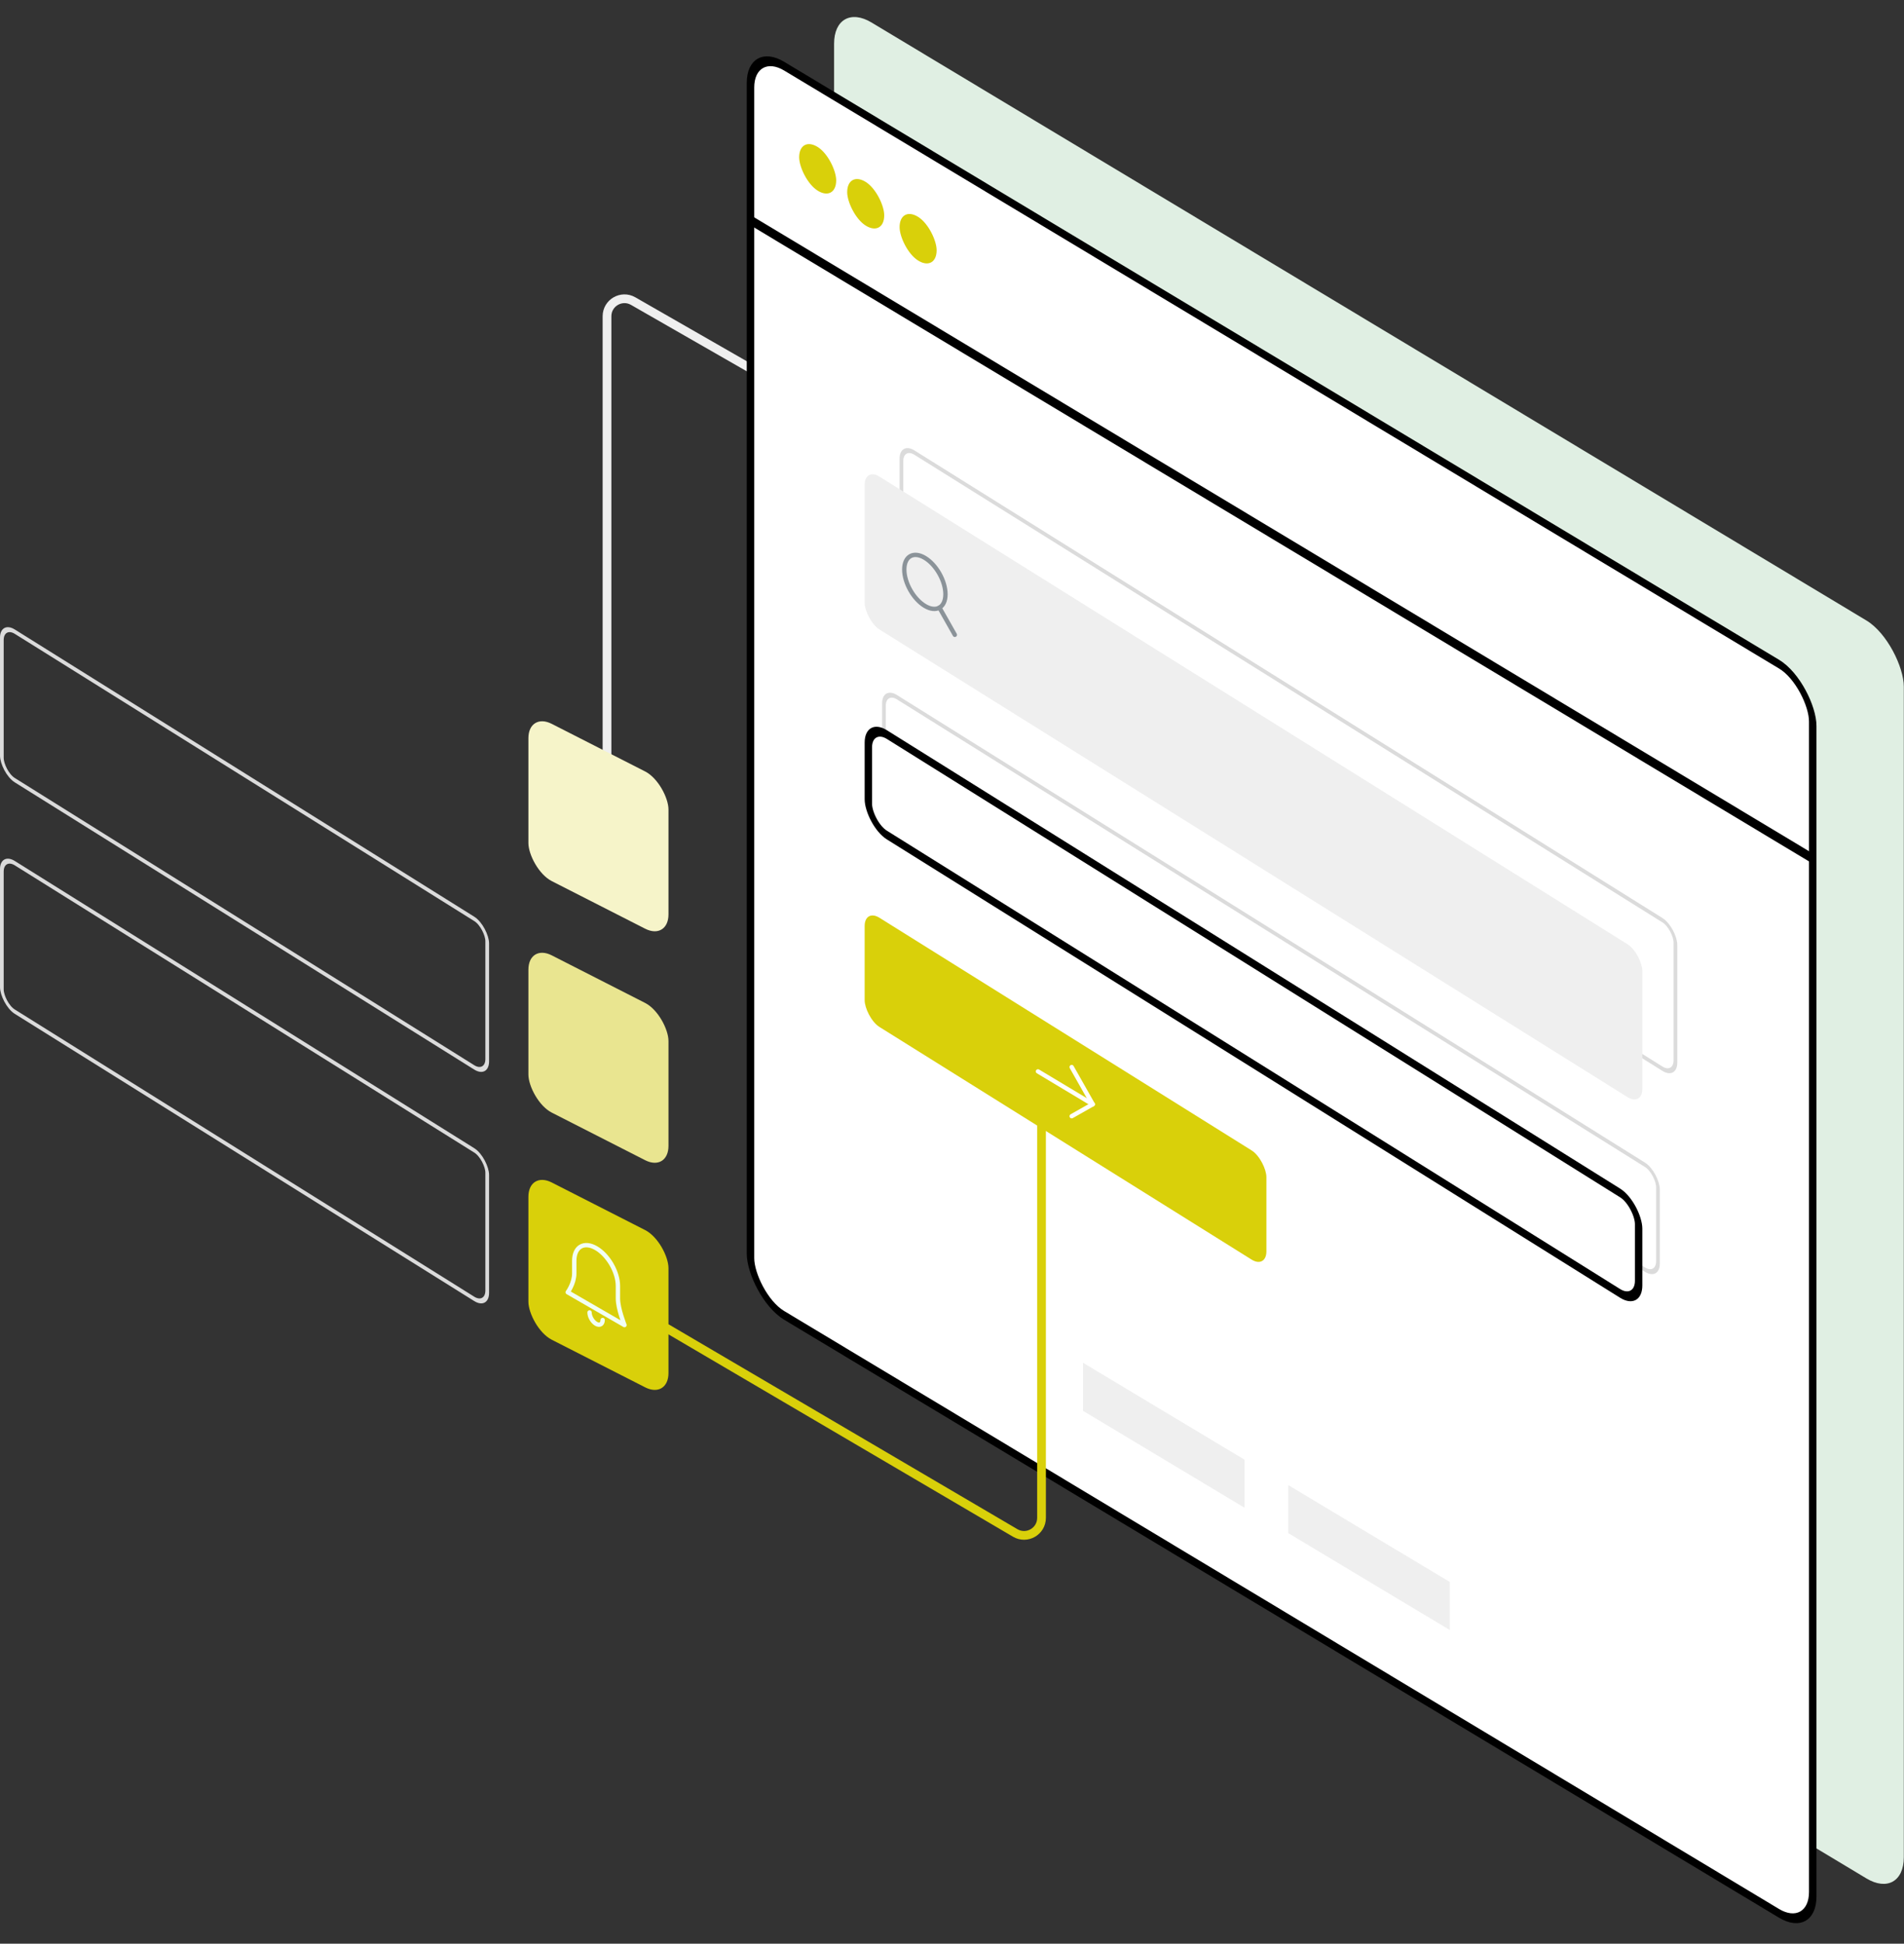
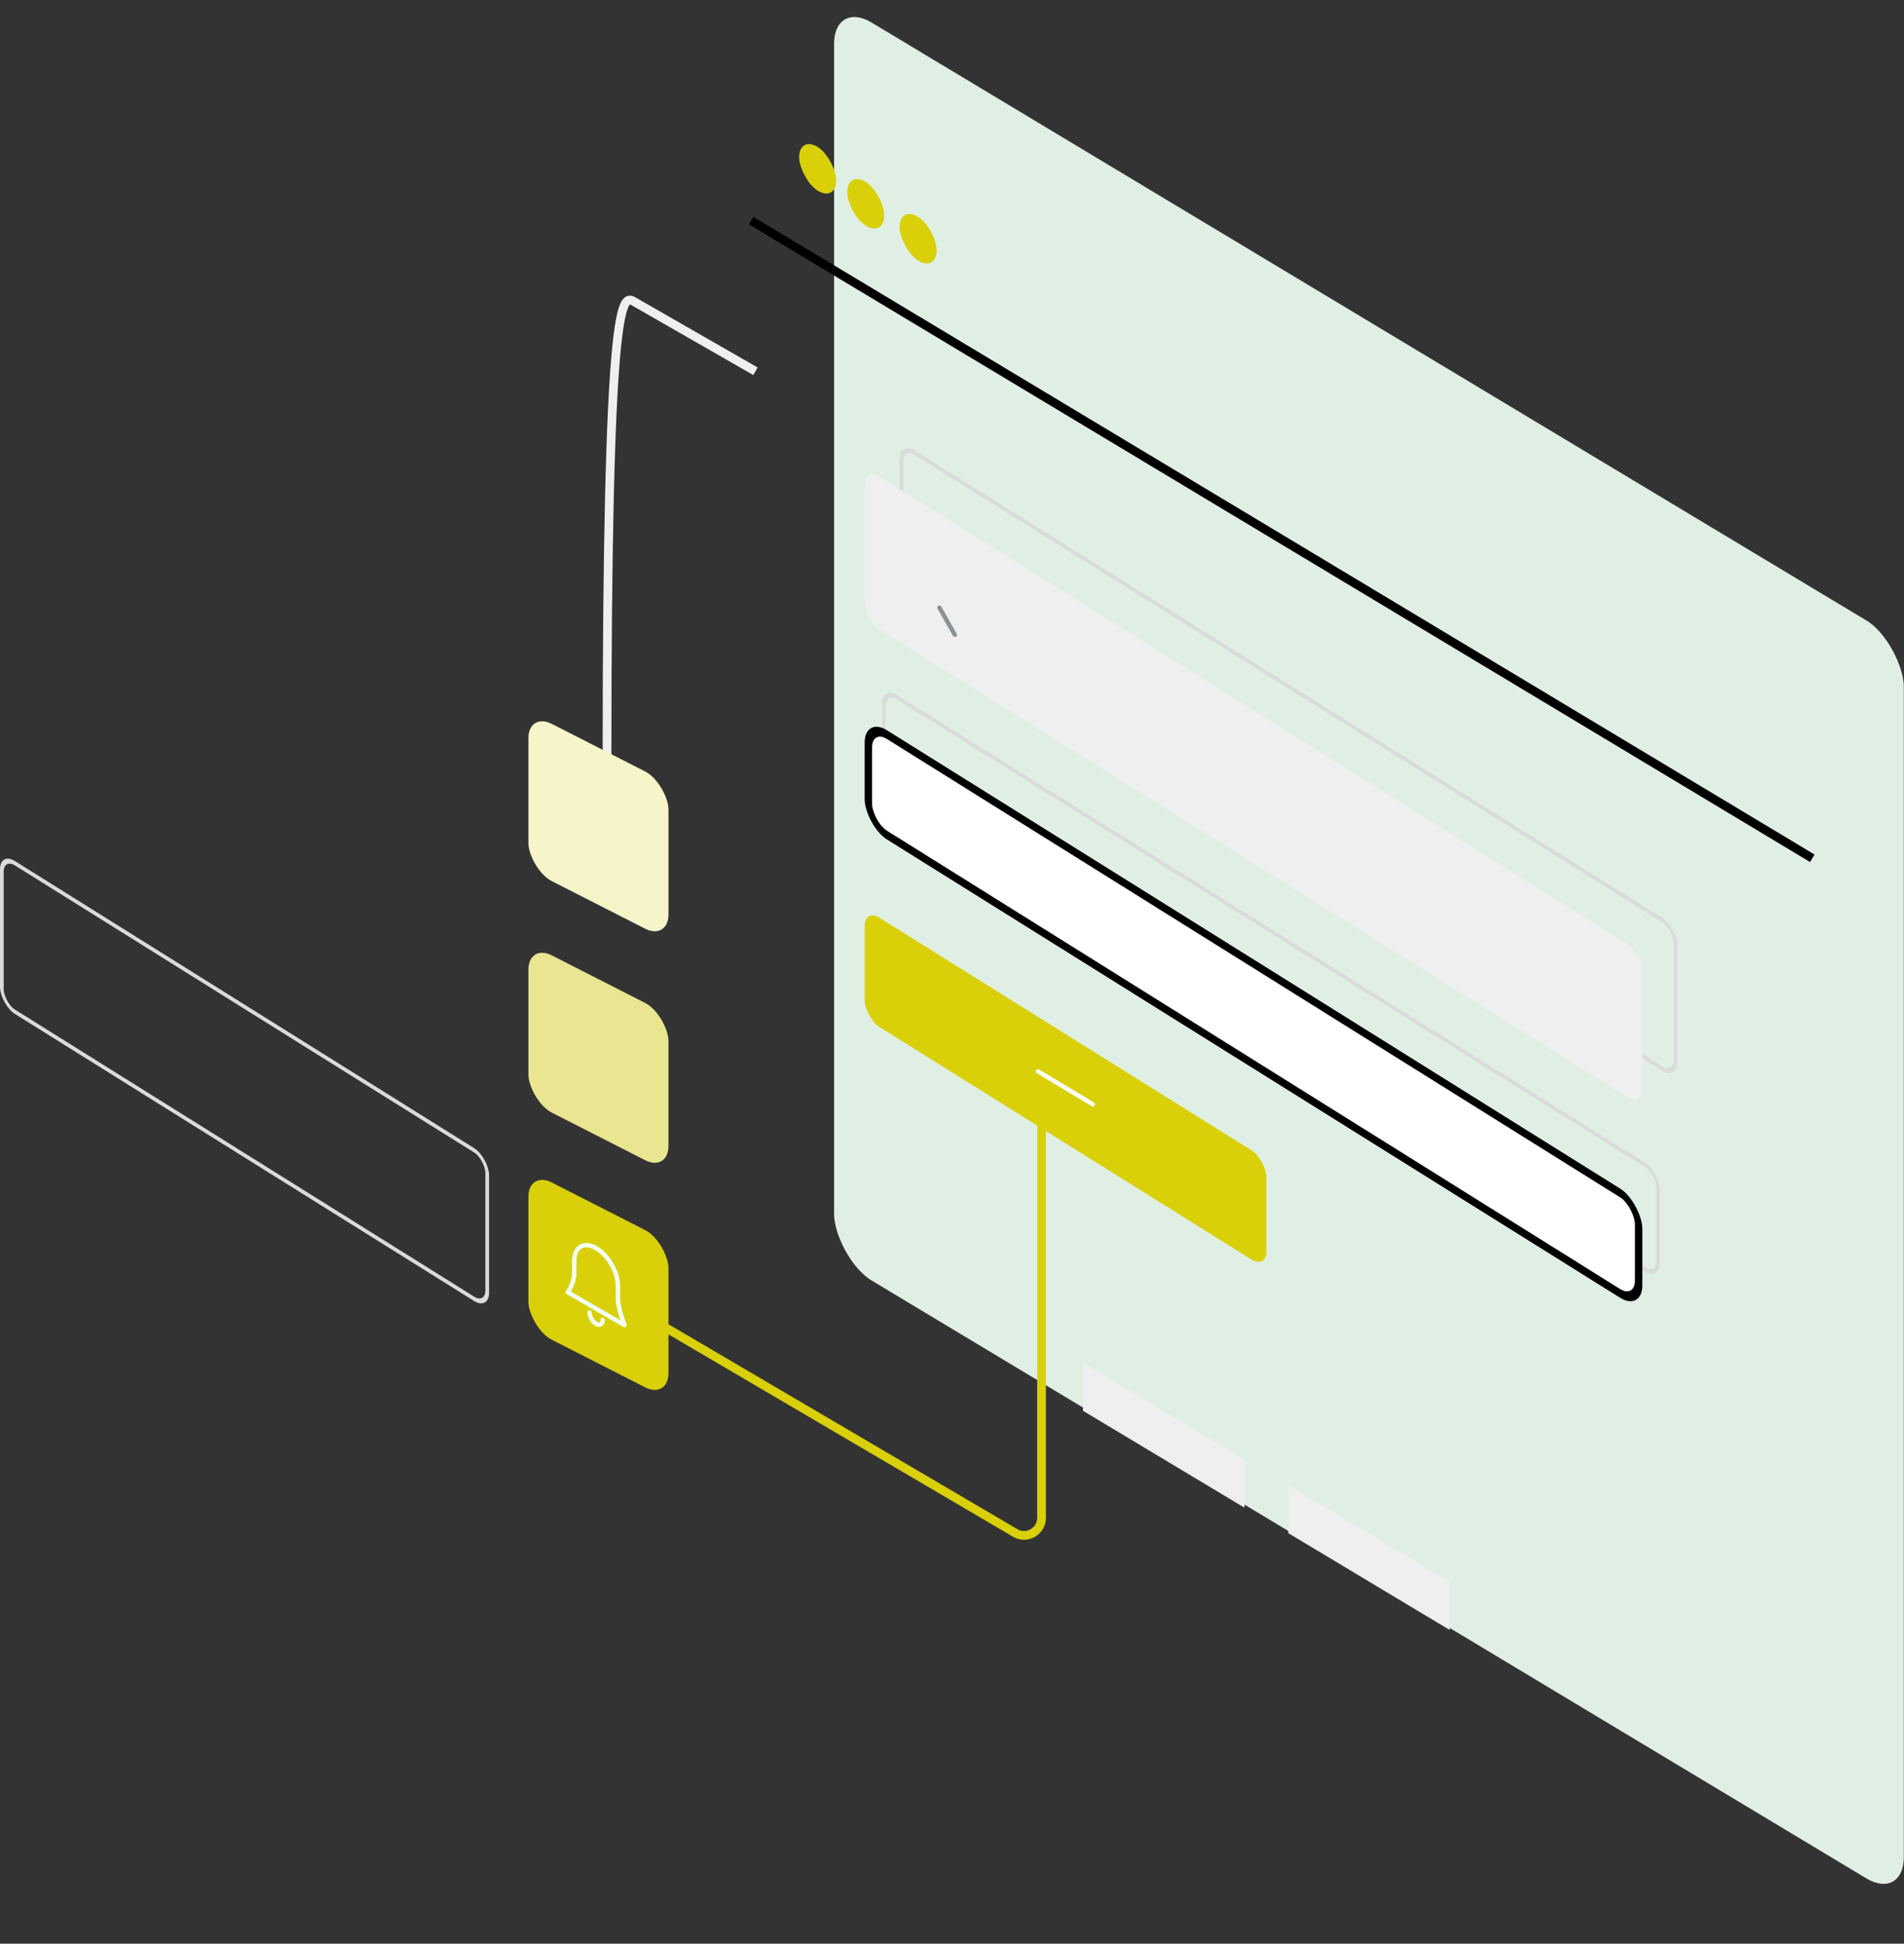
<svg xmlns="http://www.w3.org/2000/svg" width="436" height="445" viewBox="0 0 436 445" fill="none">
  <rect x="0" y="0" width="436" height="445" fill="#333333" stroke="none" />
-   <path d="M139 174.5V72.405C139 69.331 142.323 67.406 144.99 68.936L173 85" stroke="#EFEFEF" stroke-width="2" />
+   <path d="M139 174.5C139 69.331 142.323 67.406 144.99 68.936L173 85" stroke="#EFEFEF" stroke-width="2" />
  <rect width="285.831" height="288" rx="10" transform="matrix(0.857 0.515 0 1 191 0)" fill="#E0EFE3" />
-   <rect x="0.857" y="1.515" width="283.831" height="286" rx="9" transform="matrix(0.857 0.515 0 1 171.122 8.559)" fill="white" stroke="black" stroke-width="2" />
  <path d="M172 50.5L415 196.5" stroke="black" stroke-width="2" />
  <rect width="10" height="10" rx="5" transform="matrix(0.848 0.53 0 1 183 31)" fill="#D9D00A" />
  <rect x="0.424" y="0.765" width="209" height="34" rx="3.5" transform="matrix(0.848 0.53 0 1 206.064 100.775)" stroke="#DBDBDB" />
  <rect width="10" height="10" rx="5" transform="matrix(0.848 0.53 0 1 194 39)" fill="#D9D00A" />
  <rect x="0.424" y="0.765" width="209" height="24" rx="3.5" transform="matrix(0.848 0.53 0 1 202.064 156.775)" stroke="#DBDBDB" />
  <rect width="10" height="10" rx="5" transform="matrix(0.848 0.53 0 1 206 47)" fill="#D9D00A" />
  <rect width="210" height="35" rx="4" transform="matrix(0.848 0.53 0 1 198 107)" fill="#EFEFEF" />
  <rect x="0.424" y="0.765" width="131.068" height="34" rx="3.5" transform="matrix(0.848 0.53 0 1 0.064 194.775)" stroke="#DBDBDB" />
-   <rect x="0.424" y="0.765" width="131.068" height="34" rx="3.5" transform="matrix(0.848 0.53 0 1 0.064 141.775)" stroke="#DBDBDB" />
  <rect x="0.848" y="1.53" width="208" height="23" rx="5" transform="matrix(0.848 0.53 0 1 198.129 163.551)" fill="white" stroke="black" stroke-width="2" />
  <rect width="108.484" height="25" rx="4" transform="matrix(0.848 0.53 0 1 198 208)" fill="#D9D00A" />
  <rect width="36" height="36" rx="6" transform="matrix(0.891 0.454 0 1 121 268)" fill="#D9D00A" />
  <rect width="36" height="36" rx="6" transform="matrix(0.891 0.454 0 1 121 216)" fill="#E9E590" />
  <rect width="36" height="36" rx="6" transform="matrix(0.891 0.454 0 1 121 163)" fill="#F6F4C9" />
  <path d="M152.5 304L232.475 350.962C235.141 352.528 238.5 350.605 238.5 347.513V254.5" stroke="#D9D00A" stroke-width="2" />
  <path d="M135 300.48C135 300.94 135.158 301.472 135.439 301.959C135.721 302.446 136.102 302.849 136.5 303.079C136.898 303.309 137.279 303.347 137.561 303.185C137.842 303.022 138 302.673 138 302.214M143 303.37C143 303.37 141.5 299.616 141.5 297.306V294.419C141.5 292.888 140.973 291.114 140.036 289.49C139.098 287.865 137.826 286.522 136.5 285.756C135.174 284.989 133.902 284.863 132.964 285.404C132.027 285.945 131.5 287.11 131.5 288.641V291.529C131.5 293.838 130 295.859 130 295.859L143 303.37Z" stroke="#F2FFF4" stroke-linecap="round" stroke-linejoin="round" />
  <rect width="43.149" height="11" transform="matrix(0.857 0.514 0 1 248 312)" fill="#EFEFEF" />
  <rect width="43.149" height="11" transform="matrix(0.857 0.514 0 1 295 340)" fill="#EFEFEF" />
  <g clip-path="url(#clip0_331_936)">
    <path d="M218.648 145.339L215.122 139.112" stroke="#8B9399" stroke-linecap="round" stroke-linejoin="round" />
-     <path d="M211.788 138.723C214.393 140.286 216.504 139.09 216.504 136.053C216.504 133.015 214.393 129.286 211.788 127.723C209.183 126.16 207.072 127.356 207.072 130.393C207.072 133.431 209.183 137.16 211.788 138.723Z" stroke="#8B9399" stroke-linecap="round" stroke-linejoin="round" />
  </g>
  <g clip-path="url(#clip1_331_936)">
    <path d="M237.688 245.294L250.229 252.819L249.747 252.529" stroke="white" stroke-linecap="round" stroke-linejoin="round" />
-     <path d="M245.406 255.55L250.229 252.819L245.406 244.3" stroke="white" stroke-linecap="round" stroke-linejoin="round" />
  </g>
  <defs>
    <clipPath id="clip0_331_936">
      <rect width="16" height="16" fill="white" transform="matrix(0.857 0.514 0 1 206 123)" />
    </clipPath>
    <clipPath id="clip1_331_936">
      <rect width="18" height="18" fill="white" transform="matrix(0.857 0.514 0 1 236 235)" />
    </clipPath>
  </defs>
</svg>